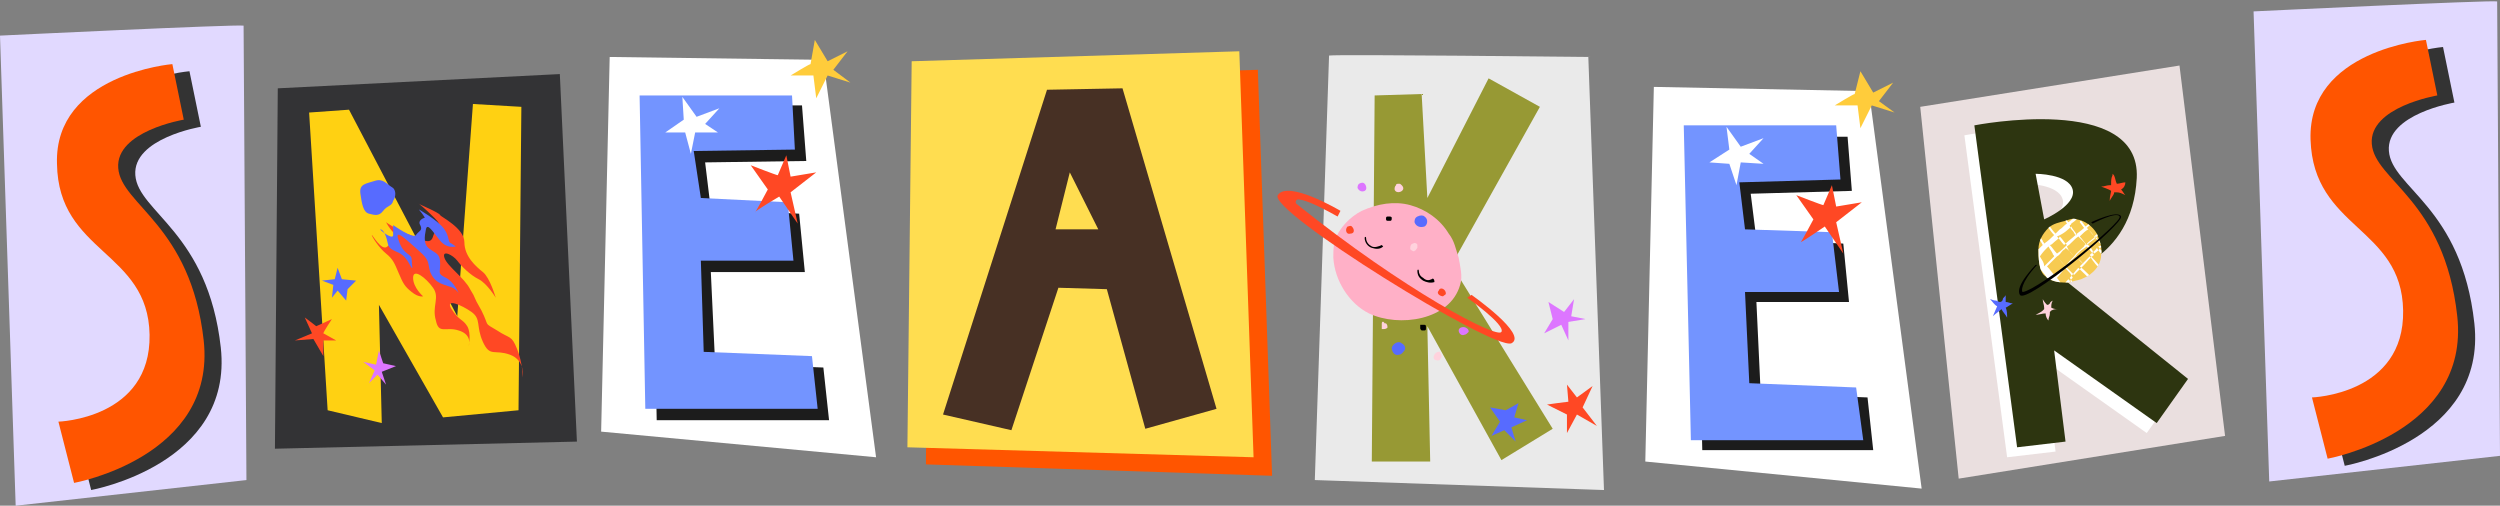
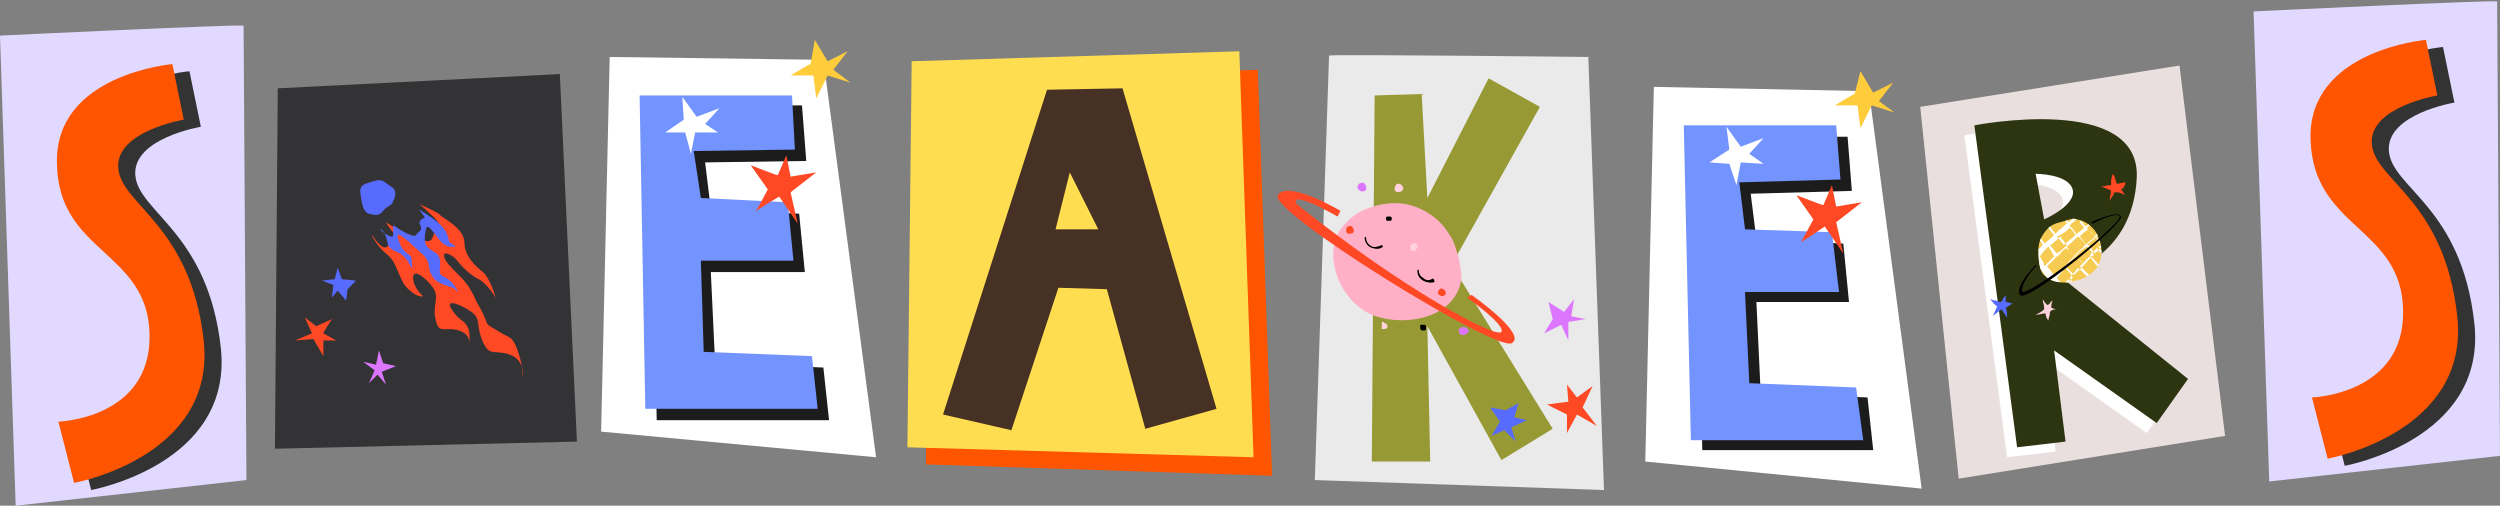
<svg xmlns="http://www.w3.org/2000/svg" xmlns:xlink="http://www.w3.org/1999/xlink" height="35.5" preserveAspectRatio="xMidYMid meet" version="1.0" viewBox="0.0 -0.1 175.5 35.5" width="175.5" zoomAndPan="magnify">
  <rect x="0.0" y="-0.1" width="175.5" height="35.5" fill="#808080" stroke="none" />
  <g>
    <g>
      <g>
        <path d="M65.2 5.5L65 32.5 89.3 33.3 88.3 4.8z" fill="#f50" />
      </g>
      <g>
        <path d="M64 4.2L63.7 31.3 88 32 87 3.5z" fill="#ffdd50" />
      </g>
      <g>
        <path d="M78.8,6.1l-5.3,0.1L66.2,29l4.8,1.1l3.3-10l3.4,0.1l2.7,9.8l5-1.4L78.8,6.1z M74.1,16l1-4l2,4H74.1z" fill="#473024" />
      </g>
    </g>
    <g>
      <g>
        <path d="M17.1,1.7C16.6,1.6,0,2.4,0,2.4l1.1,33l16.2-1.8L17.1,1.7z" fill="#e1d9ff" />
      </g>
      <g>
        <path d="M13.3,4.9c0,0-8.3,0.7-8.1,7s6.4,6.1,6.5,12S5.3,30,5.3,30l1.1,4.3c0,0,10-1.8,9.1-10 c-0.9-8.1-5.8-9.5-6-12.1s4.6-3.4,4.6-3.4L13.3,4.9z" fill="#333" />
      </g>
      <g>
        <path d="M12.1,4.4c0,0-8.3,0.7-8.1,7c0.1,6.3,6.4,6.1,6.5,12s-6.4,6.1-6.4,6.1l1.1,4.3c0,0,10-1.8,9.1-10 c-0.9-8.1-5.8-9.5-6-12.1s4.6-3.4,4.6-3.4L12.1,4.4z" fill="#f50" />
      </g>
    </g>
    <g>
      <g>
        <path d="M175.3,0c-0.4-0.1-17.1,0.7-17.1,0.7l1.1,33l16.2-1.8L175.3,0z" fill="#e1d9ff" />
      </g>
      <g>
        <path d="M171.5,3.2c0,0-8.3,0.7-8.1,7s6.4,6.1,6.5,12s-6.4,6.1-6.4,6.1l1.1,4.3c0,0,10-1.8,9.1-10s-5.8-9.5-6-12.1 s4.6-3.4,4.6-3.4L171.5,3.2z" fill="#333" />
      </g>
      <g>
        <path d="M170.3,2.7c0,0-8.3,0.7-8.1,7s6.4,6.1,6.5,12s-6.4,6.1-6.4,6.1l1.1,4.3c0,0,10-1.8,9.1-10s-5.8-9.5-6-12.1 s4.6-3.4,4.6-3.4L170.3,2.7z" fill="#f50" />
      </g>
    </g>
    <g>
      <g>
        <path d="M116.1 6L115.5 32.3 134.9 34.2 131.2 6.3z" fill="#fff" />
      </g>
      <g>
        <path d="M119 9.5L119.5 31.5 131.5 31.5 131.1 27.8 123.6 27.5 123.3 21.1 129.8 21.1 129.4 17 123.3 16.7 122.9 13.5 130 13.3 129.7 9.5z" fill="#1c1c1c" />
      </g>
      <g>
        <path d="M118.2 8.7L118.7 30.8 130.8 30.8 130.3 27.1 122.8 26.8 122.5 20.4 129.1 20.4 128.6 16.2 122.5 16 122.1 12.7 129.2 12.5 128.9 8.7z" fill="#7394ff" />
      </g>
      <g>
        <g>
          <g>
            <path d="M122.2 10.2L121.2 8.8 121.4 10.4 120 11.3 121.4 11.4 121.9 12.9 122.2 11.3 123.8 11.4 122.8 10.7 123.8 9.6z" fill="#fff" />
          </g>
        </g>
        <g>
          <g>
            <path d="M130.2,6.5c-0.1,0-1.4,0.8-1.4,0.8l1.6,0l0.2,1.6l0.8-1.6l1.6,0.5L131.9,7l1-1.3l-1.4,0.7l-0.9-1.5 L130.2,6.5z" fill="#ffcc3b" />
          </g>
        </g>
        <g>
          <g>
            <path d="M128,14.3c-0.1,0-1.9-0.7-1.9-0.7l1.2,1.7c0,0-0.9,1.7-0.9,1.6c0.1,0,1.7-1.1,1.7-1.1l1.3,1.9l-0.5-2.2 l1.8-1.4l-1.8,0.3l-0.3-1.5L128,14.3z" fill="#ff4824" />
          </g>
        </g>
      </g>
    </g>
    <g>
      <g>
        <path d="M42.8 3.9L42.2 30.2 61.5 32 57.8 4.1z" fill="#fff" />
      </g>
      <g>
        <path d="M45.7 7.3L46.1 29.4 58.2 29.4 57.8 25.7 50.2 25.4 49.9 19 56.5 19 56.1 14.9 49.9 14.6 49.5 11.3 56.6 11.2 56.3 7.3z" fill="#1c1c1c" />
      </g>
      <g>
        <path d="M44.9 6.6L45.3 28.6 57.4 28.6 57 24.9 49.4 24.6 49.2 18.2 55.7 18.2 55.3 14.1 49.2 13.8 48.7 10.5 55.8 10.4 55.6 6.6z" fill="#7394ff" />
      </g>
      <g>
        <g>
          <g>
            <path d="M48.9 8.1L47.9 6.7 48 8.3 46.7 9.2 48.1 9.2 48.5 10.7 48.8 9.2 50.4 9.2 49.5 8.6 50.5 7.5z" fill="#fff" />
          </g>
        </g>
        <g>
          <g>
            <path d="M56.9,4.4c-0.1,0-1.4,0.8-1.4,0.8l1.6,0l0.2,1.6l0.8-1.6l1.6,0.5l-1.2-0.9l1-1.3l-1.4,0.7l-0.9-1.5 L56.9,4.4z" fill="#ffcc3b" />
          </g>
        </g>
        <g>
          <g>
            <path d="M54.6,12.2c-0.1,0-1.9-0.7-1.9-0.7l1.2,1.7c0,0-0.9,1.7-0.9,1.6s1.7-1.1,1.7-1.1l1.3,1.9l-0.5-2.2 l1.8-1.4l-1.8,0.3l-0.3-1.5L54.6,12.2z" fill="#ff4824" />
          </g>
        </g>
      </g>
    </g>
    <g>
      <g>
        <path d="M153 4.5L156.2 30.5 137.5 33.5 134.8 7.4z" fill="#eadfdf" />
      </g>
      <g>
        <path d="M143.8,19.9c0,0,5.2-0.9,5.5-6.8c0.3-6-11.4-3.7-11.4-3.7l3,22.6l3.4-0.4l-0.8-6.4l7.2,5.1l2.2-3.1 L143.8,19.9z M142.2,12.8c0,0,2.3,0,2.6,1.1c0.3,1.1-2,2.1-2,2.1L142.2,12.8z" fill="#fff" />
      </g>
      <g>
        <path d="M144.5,19.2c0,0,5.2-0.9,5.5-6.8c0.3-6-11.4-3.7-11.4-3.7l3,22.6l3.4-0.4l-0.8-6.4l7.2,5.1l2.2-3.1 L144.5,19.2z M142.9,12.1c0,0,2.3,0,2.6,1.1c0.3,1.1-2,2.1-2,2.1L142.9,12.1z" fill="#2d3510" />
      </g>
      <g>
        <g>
          <g>
            <g>
              <g>
                <path d="M145.4,19.7c0.2-0.1,0.4-0.1,0.7-0.2c0.2-0.1,0.5-0.2,0.7-0.4c0.4-0.3,0.7-0.8,0.7-1.3 c0.1-0.5-0.1-1-0.3-1.5c-0.3-0.5-0.8-0.9-1.4-1c-0.3-0.1-0.5,0-0.8,0.1c-0.4,0.1-0.9,0.2-1.2,0.5c-0.4,0.4-0.7,0.9-0.7,1.5 c0,0.5,0,1.6,0.5,1.9C144,19.7,144.8,19.8,145.4,19.7z" fill="#f7cb52" />
              </g>
            </g>
            <g>
              <defs>
                <g>
                  <path d="M145.4,19.7c0.2-0.1,0.4-0.1,0.7-0.2c0.2-0.1,0.5-0.2,0.7-0.4c0.4-0.3,0.7-0.8,0.7-1.3 c0.1-0.5-0.1-1-0.3-1.5c-0.3-0.5-0.8-0.9-1.4-1c-0.3-0.1-0.5,0-0.8,0.1c-0.4,0.1-0.9,0.2-1.2,0.5c-0.4,0.4-0.7,0.9-0.7,1.5 c0,0.5,0,1.6,0.5,1.9C144,19.7,144.8,19.8,145.4,19.7z" id="a" />
                </g>
              </defs>
              <clipPath id="b">
                <use overflow="visible" xlink:actuate="onLoad" xlink:href="#a" xlink:show="embed" xlink:type="simple" />
              </clipPath>
              <g clip-path="url(#b)">
                <g>
                  <g>
                    <path d="M148.5,16.5c-0.3,0.2-0.6,0.5-0.9,0.7c-0.2-0.2-0.3-0.4-0.5-0.6c0,0,0.1-0.1,0.1-0.1 c0.4-0.3,0.7-0.6,1.1-0.9c0,0,0-0.1-0.1-0.1c-0.4,0.3-0.8,0.7-1.2,1c-0.1-0.2-0.2-0.3-0.4-0.5c0,0-0.1-0.1-0.1-0.1 c0,0,0.1-0.1,0.1-0.1c0.4-0.3,0.7-0.6,1.1-0.8c0,0,0-0.1-0.1-0.1c-0.4,0.3-0.8,0.6-1.2,0.9c-0.1-0.1-0.2-0.3-0.3-0.4 c0,0-0.1,0-0.1,0.1l0.3,0.4c-0.2,0.2-0.4,0.3-0.6,0.5c-0.1-0.1-0.1-0.2-0.2-0.3c-0.1-0.1-0.2-0.2-0.2-0.4 c0,0,0.1,0,0.1-0.1c0.3-0.2,0.6-0.5,0.8-0.7c0,0,0-0.1-0.1-0.1c-0.3,0.2-0.6,0.5-0.9,0.7c-0.1-0.1-0.2-0.3-0.3-0.5 c0,0-0.1,0-0.1,0.1c0.1,0.2,0.2,0.3,0.3,0.5c-0.2,0.1-0.3,0.3-0.5,0.4c-0.1,0.1-0.2,0.2-0.3,0.3c-0.3-0.3-0.5-0.7-0.8-1 c0,0-0.1,0-0.1,0.1c0.3,0.3,0.5,0.7,0.8,1c-0.2,0.2-0.4,0.4-0.7,0.6c0-0.1-0.1-0.1-0.1-0.2c-0.2-0.3-0.4-0.6-0.6-0.9 c0,0-0.1,0-0.1,0.1c0.2,0.4,0.5,0.7,0.7,1.1c-0.1,0.1-0.2,0.2-0.3,0.3c-0.1,0.1-0.2,0.2-0.4,0.3c-0.1-0.2-0.2-0.4-0.3-0.6 c0,0-0.1,0-0.1,0c0.1,0.2,0.2,0.4,0.4,0.6c-0.1,0.1-0.2,0.2-0.4,0.3c0,0,0,0.1,0.1,0.1c0.1-0.1,0.2-0.2,0.3-0.3 c0.1,0.2,0.3,0.5,0.4,0.7c-0.2,0.2-0.4,0.4-0.6,0.6c0,0,0,0.1,0.1,0.1c0.2-0.2,0.4-0.4,0.5-0.6c0.2,0.3,0.4,0.5,0.6,0.8 c-0.2,0.2-0.4,0.5-0.6,0.8c0,0,0,0.1,0.1,0.1c0.2-0.3,0.4-0.5,0.6-0.7c0,0.1,0.1,0.1,0.1,0.2c0.2,0.2,0.4,0.4,0.6,0.6 c0,0,0.1,0,0.1-0.1c0,0,0,0,0-0.1c0.2-0.2,0.4-0.5,0.6-0.7c0.2,0.2,0.4,0.4,0.5,0.6c0,0,0.1,0,0.1-0.1 c-0.2-0.2-0.4-0.4-0.5-0.6c0.2-0.2,0.4-0.5,0.6-0.7c0.1,0.1,0.2,0.2,0.2,0.2c0.3,0.3,0.6,0.6,0.9,0.8c0,0,0.1,0,0.1-0.1 c-0.4-0.3-0.7-0.7-1.1-1c0.2-0.2,0.5-0.5,0.7-0.7c0.1,0.1,0.2,0.3,0.3,0.4c0.2,0.3,0.5,0.5,0.7,0.8c0,0,0.1,0,0.1-0.1 c-0.4-0.4-0.7-0.8-1.1-1.2c0.2-0.2,0.4-0.3,0.5-0.5l0.2,0.3c0.2,0.2,0.3,0.4,0.5,0.6c0,0,0.1,0,0.1-0.1 c-0.2-0.3-0.5-0.6-0.7-0.9C148,17,148.3,16.7,148.5,16.5C148.6,16.5,148.6,16.4,148.5,16.5z M146.6,16l0.5,0.6 c-0.2,0.2-0.4,0.3-0.6,0.5c-0.2-0.2-0.3-0.4-0.5-0.6C146.2,16.3,146.4,16.1,146.6,16z M146.2,16.8c0.1,0.1,0.2,0.2,0.2,0.3 c0,0-0.1,0-0.1,0.1c-0.2,0.2-0.5,0.4-0.7,0.7c-0.2-0.2-0.4-0.4-0.5-0.7c0.3-0.2,0.5-0.5,0.8-0.7 C146,16.6,146.1,16.7,146.2,16.8z M145.6,17.9c-0.2,0.2-0.4,0.4-0.6,0.7c0,0,0-0.1-0.1-0.1c-0.2-0.2-0.3-0.4-0.5-0.6 c0.2-0.1,0.3-0.3,0.4-0.4c0.1-0.1,0.2-0.1,0.2-0.2c0,0,0,0,0,0C145.3,17.5,145.4,17.7,145.6,17.9z M145.4,15.8 c0.1,0.2,0.3,0.4,0.4,0.6c0,0,0,0-0.1,0c-0.2,0.2-0.5,0.4-0.8,0.7c-0.2-0.2-0.3-0.4-0.5-0.6 C144.9,16.3,145.2,16,145.4,15.8z M144.2,16.9c0.1-0.1,0.3-0.2,0.4-0.4c0.2,0.2,0.3,0.4,0.5,0.6c-0.2,0.2-0.4,0.4-0.7,0.6 c-0.2-0.2-0.3-0.4-0.5-0.6C144,17.1,144.1,17,144.2,16.9z M143.2,17.9C143.2,17.9,143.2,17.8,143.2,17.9 c0.2-0.3,0.4-0.5,0.6-0.7c0.1,0.2,0.2,0.3,0.3,0.5c0,0.1,0.1,0.1,0.1,0.2c-0.1,0.1-0.2,0.2-0.3,0.3 c-0.1,0.1-0.2,0.2-0.4,0.4C143.5,18.3,143.3,18.1,143.2,17.9z M143.7,18.6c0.2-0.2,0.4-0.4,0.7-0.7 c0.2,0.2,0.4,0.5,0.6,0.7c-0.1,0.1-0.3,0.3-0.4,0.4c-0.1,0.1-0.2,0.2-0.3,0.3C144.1,19.1,143.9,18.8,143.7,18.6z M145,20.1 c-0.2-0.2-0.4-0.4-0.6-0.7c0.2-0.2,0.4-0.5,0.6-0.7c0.1,0.2,0.3,0.3,0.4,0.5c0,0.1,0.1,0.1,0.1,0.2 C145.3,19.6,145.2,19.9,145,20.1z M145.6,19.2C145.6,19.3,145.6,19.3,145.6,19.2c-0.2-0.2-0.4-0.4-0.6-0.6 c0.1-0.1,0.2-0.2,0.4-0.4c0.1-0.1,0.2-0.2,0.3-0.3c0.2,0.2,0.4,0.4,0.6,0.6C146,18.8,145.8,19,145.6,19.2z M146.3,18.5 c-0.1-0.1-0.2-0.3-0.4-0.4c-0.1-0.1-0.1-0.2-0.2-0.2c0.2-0.3,0.5-0.5,0.8-0.7c0.2,0.2,0.3,0.4,0.5,0.6 C146.7,18,146.5,18.3,146.3,18.5z M147,17.7c0-0.1-0.1-0.1-0.1-0.2c-0.1-0.2-0.2-0.3-0.4-0.5c0.2-0.2,0.4-0.3,0.6-0.5 l0.5,0.6C147.4,17.4,147.2,17.6,147,17.7z" fill="#fff" />
                  </g>
                </g>
              </g>
            </g>
          </g>
          <g>
            <g>
              <g>
                <path d="M148.1,14c0.1-0.2,0.2-0.3,0.3-0.5c0-0.1,0-0.1,0.1-0.1c0,0,0,0,0.1,0c0.2,0,0.4,0.1,0.6,0.2 c-0.1-0.1-0.2-0.3-0.3-0.4c0.2-0.1,0.3-0.3,0.3-0.5c-0.2,0-0.4,0.1-0.6,0.1c-0.1-0.2-0.1-0.4-0.2-0.6c0,0-0.1-0.1-0.1-0.1 c0,0,0,0,0,0.1c-0.1,0.2-0.1,0.4-0.1,0.6c0,0,0,0.1,0,0.1c0,0-0.1,0-0.1,0c-0.2,0-0.4,0.1-0.6,0.1c0,0,0.6,0.2,0.7,0.3 C148.2,13.4,148.1,13.7,148.1,14z" fill="#ff4824" />
              </g>
            </g>
          </g>
          <g>
            <g>
              <g>
                <path d="M139.7,20.9c0.2,0.2,0.3,0.4,0.5,0.5c-0.1,0.2-0.2,0.5-0.3,0.7c0.2-0.2,0.4-0.3,0.6-0.5 c0.1,0.2,0.3,0.4,0.4,0.6c0-0.2,0-0.5-0.1-0.7c0.2-0.1,0.3-0.2,0.5-0.3c-0.2,0-0.3-0.1-0.5-0.1c0-0.2,0-0.4,0-0.5 c0,0.1-0.2,0.2-0.2,0.3c0,0.1-0.1,0.2-0.2,0.2c-0.1,0-0.2-0.1-0.3-0.1C139.9,21,139.8,20.9,139.7,20.9z" fill="#576bff" />
              </g>
            </g>
          </g>
          <g>
            <g>
              <g>
                <path d="M143.4,20.9c0,0.2,0.1,0.4,0.1,0.6c0,0,0,0,0,0.1c0,0,0,0-0.1,0.1c-0.1,0.1-0.3,0.2-0.5,0.3 c0.2,0,0.5-0.1,0.7-0.1c0,0.2,0.1,0.4,0.2,0.5c0-0.2,0.1-0.3,0.1-0.5c0,0,0-0.1,0-0.1c0,0,0,0,0.1-0.1 c0.2-0.1,0.3-0.1,0.5-0.1c-0.2,0-0.3,0-0.5-0.1c0-0.2,0-0.3,0.1-0.5c0,0-0.2,0.1-0.2,0.2c-0.1,0.1-0.1,0.1-0.2,0.1 C143.7,21.3,143.5,21.1,143.4,20.9z" fill="#ffd2dd" />
              </g>
            </g>
          </g>
        </g>
        <g>
          <g>
            <g>
              <path d="M142.9,18.5c0,0-1.5,1.5-1.1,2.1c0.4,0.7,7.3-5,7.1-5.5c-0.2-0.5-2.1,0.4-2.1,0.4l0.1,0.1c0,0,1.7-0.9,1.9-0.5 c0.2,0.4-5.6,5.1-6.8,5.3c-0.1,0-0.2-0.6,1-1.9L142.9,18.5z" />
            </g>
          </g>
        </g>
      </g>
    </g>
    <g>
      <g>
        <path d="M93.3,3.8c0.6-0.1,18.2,0.1,18.2,0.1l1.1,30.4l-20.3-0.7L93.3,3.8z" fill="#eaeaea" />
      </g>
      <g>
        <path d="M96.5 6.6L96.3 32.3 100.4 32.3 100.2 22.8 105.4 32.2 109 30 101.9 18.5 108.1 7.4 104.5 5.4 100.2 13.8 99.8 6.5z" fill="#979934" />
      </g>
      <g>
        <g>
          <g>
            <g>
              <path d="M102.5,19.9c0.2-0.6,0-1.3-0.1-1.9c-0.2-0.6-0.3-1.2-0.7-1.7c-0.6-1-1.6-1.7-2.7-2 c-1.1-0.3-2.3-0.1-3.4,0.4c-0.8,0.4-1.6,1.2-1.9,2.1c-0.1,0.4-0.1,0.8-0.1,1.2c0.1,1.6,1.1,3.2,2.5,3.9 C98.2,22.9,101.8,22.4,102.5,19.9z" fill="#ffb0c7" />
            </g>
          </g>
        </g>
        <g>
          <g>
            <g>
              <g>
                <path d="M97,22.6c0,0.1,0,0.2,0,0.3c0,0,0,0,0,0.1c0,0,0,0,0.1,0c0.1,0,0.2,0,0.3-0.1c0-0.1,0-0.2-0.1-0.3 c0,0,0,0-0.1,0C97.1,22.4,97,22.5,97,22.6" fill="#ffd2dd" />
              </g>
            </g>
          </g>
          <g>
            <g>
              <g>
-                 <path d="M98.2,24.8c0.2,0,0.3-0.2,0.4-0.3c0.1-0.2,0-0.4-0.2-0.5c-0.2-0.2-0.6,0-0.7,0.3 C97.7,24.6,97.9,24.9,98.2,24.8z" fill="#576bff" />
-               </g>
+                 </g>
            </g>
          </g>
          <g>
            <g>
              <g>
                <path d="M99.7,22.9c0,0.1,0,0.1,0.1,0.2c0.1,0,0.1,0,0.2,0c0,0,0.1,0,0.1-0.1c0-0.1,0-0.1,0-0.2c0,0,0-0.1-0.1-0.1 c-0.1,0-0.1,0-0.2,0c0,0,0,0-0.1,0c0,0,0,0,0,0C99.7,22.8,99.7,22.9,99.7,22.9" />
              </g>
            </g>
          </g>
          <g>
            <g>
              <g>
                <path d="M101.3,20.7C101.3,20.7,101.4,20.7,101.3,20.7c0.1-0.1,0.2-0.1,0.2-0.2c0-0.3-0.4-0.5-0.5-0.2 C100.8,20.5,101.1,20.7,101.3,20.7z" fill="#ff4824" />
              </g>
            </g>
          </g>
          <g>
            <g>
              <g>
-                 <path d="M100.9,25.2c0.1,0,0.2,0,0.2-0.1c0.1-0.1,0.1-0.2,0.1-0.2c0-0.1-0.1-0.2-0.1-0.3 C100.7,24.5,100.4,25.2,100.9,25.2z" fill="#ffd2dd" />
-               </g>
+                 </g>
            </g>
          </g>
          <g>
            <g>
              <g>
                <path d="M102.8,23.4c0.1,0,0.2-0.1,0.3-0.2c0-0.1,0-0.2-0.2-0.3c-0.2-0.1-0.5,0-0.5,0.2 C102.4,23.3,102.6,23.5,102.8,23.4z" fill="#dd76ff" />
              </g>
            </g>
          </g>
        </g>
        <g>
          <g>
            <g>
              <g>
                <path d="M99.3,17.5c0.1,0,0.1-0.1,0.2-0.2c0,0,0,0,0-0.1s0-0.1,0-0.1c0-0.1-0.2-0.2-0.3-0.1 c-0.1,0-0.2,0.1-0.2,0.3c0,0,0,0.1,0,0.1C99.1,17.5,99.3,17.6,99.3,17.5" fill="#ffd2dd" />
              </g>
            </g>
          </g>
          <g>
            <g>
              <g>
-                 <path d="M100,15.1c-0.1-0.1-0.3-0.1-0.5,0c-0.2,0.1-0.2,0.3-0.2,0.4c0.1,0.3,0.4,0.4,0.7,0.3 C100.2,15.7,100.3,15.3,100,15.1z" fill="#576bff" />
-               </g>
+                 </g>
            </g>
          </g>
          <g>
            <g>
              <g>
                <path d="M97.6,15.4c0.1,0,0.1-0.1,0.1-0.2c0-0.1-0.1-0.1-0.2-0.1c0,0-0.1,0-0.1,0c-0.1,0-0.1,0.1-0.1,0.1c0,0,0,0.1,0,0.1 c0,0.1,0.1,0.1,0.1,0.1c0,0,0,0,0.1,0s0,0,0,0C97.6,15.4,97.6,15.4,97.6,15.4" />
              </g>
            </g>
          </g>
          <g>
            <g>
              <g>
                <path d="M94.9,15.8C94.9,15.8,94.8,15.8,94.9,15.8c-0.1-0.1-0.2,0-0.3,0c-0.2,0.2-0.1,0.6,0.2,0.5 C95.1,16.3,95.1,16,94.9,15.8z" fill="#ff4824" />
              </g>
            </g>
          </g>
          <g>
            <g>
              <g>
                <path d="M98.4,12.9c-0.1-0.1-0.1-0.1-0.2-0.1c-0.1,0-0.2,0-0.2,0.1c-0.1,0.1-0.1,0.2-0.1,0.3 C98,13.6,98.8,13.3,98.4,12.9z" fill="#ffd2dd" />
              </g>
            </g>
          </g>
          <g>
            <g>
              <g>
                <path d="M95.8,12.8c-0.1-0.1-0.2-0.1-0.4,0c-0.1,0.1-0.1,0.2-0.1,0.3c0.1,0.2,0.3,0.3,0.5,0.2 C96,13.2,95.9,12.9,95.8,12.8z" fill="#dd76ff" />
              </g>
            </g>
          </g>
        </g>
        <g>
          <g>
            <g>
              <path d="M94.1,14.7c0,0-3.7-2.2-4.4-1.1c-0.7,1.1,15.1,10.9,16.4,10.4c1.2-0.6-2.8-3.4-2.8-3.4l-0.3,0.2 c0,0,2.7,1.9,2.4,2.4c-0.3,0.5-6.8-2.9-14.4-9c-0.1-0.1,0-0.3,0.1-0.3c0.4,0,1.2,0.3,2.8,1.2L94.1,14.7z" fill="#ff4824" />
            </g>
          </g>
        </g>
        <g>
          <g>
            <g>
              <path d="M97,17.1c-0.2,0.1-0.5,0.2-0.7,0.1c-0.2-0.1-0.4-0.3-0.4-0.6c0-0.1-0.1-0.1-0.1,0c0,0.3,0.2,0.6,0.5,0.7 c0.3,0.1,0.6,0.1,0.8-0.1C97.1,17.2,97,17.1,97,17.1z" />
            </g>
          </g>
        </g>
        <g>
          <g>
            <g>
              <path d="M100.5,19.5c-0.2,0.1-0.4,0.1-0.6-0.1c-0.2-0.1-0.3-0.3-0.3-0.5c0-0.1-0.1-0.1-0.1,0c0,0.3,0.1,0.5,0.4,0.7 c0.2,0.1,0.5,0.2,0.8,0.1C100.7,19.5,100.6,19.4,100.5,19.5z" />
            </g>
          </g>
        </g>
      </g>
      <g>
        <g>
          <g>
            <g>
              <path d="M105.7 28.7L104.6 28.5 105.3 29.5 104.7 30.5 105.6 30.1 106.4 30.9 106.1 29.9 107.2 29.4 106.3 29.2 106.6 28.2z" fill="#576bff" />
            </g>
          </g>
        </g>
        <g>
          <g>
            <g>
              <path d="M109,22.3c0,0-0.6,1-0.6,1l1.2-0.6l0.5,1.1l0-1.3l1.2-0.2l-1-0.2l0.2-1.2l-0.7,0.9l-1.1-0.7L109,22.3z" fill="#dd76ff" />
            </g>
          </g>
        </g>
        <g>
          <g>
            <g>
              <path d="M110.1,28.1c-0.1,0-1.5,0.2-1.5,0.2L110,29c0,0,0,1.4,0,1.3c0,0,0.7-1.3,0.7-1.3l1.4,0.8l-1-1.3l0.7-1.5 l-1.1,0.8l-0.7-0.9L110.1,28.1z" fill="#ff4824" />
            </g>
          </g>
        </g>
      </g>
    </g>
    <g>
      <g>
        <path d="M19.5 6.1L19.3 31.4 40.5 30.9 39.3 5.1z" fill="#333335" />
      </g>
      <g>
-         <path d="M23 28.7L21.7 7.8 24.5 7.6 32.1 22.1 33.2 7.2 36.6 7.4 36.4 28.7 31.1 29.2 26.6 21.3 26.8 29.6z" fill="#ffd112" />
-       </g>
+         </g>
      <g>
        <g>
          <g>
            <g>
              <path d="M30.9,15c0,0.1,1.7,0.9,1.7,1.9c0,1,0.8,1.7,1.3,2.1c0.5,0.4,0.9,1.8,0.9,1.8s-0.6-1-1.2-1.3 s-1.2-0.9-1.5-1.3c-0.3-0.4-1.1-0.8-0.9-0.2c0.2,0.6,1.4,1.4,1.8,2.2c0.5,0.8,0.1,0.3,0.8,1.5c0.6,1.2,0.1,0.8,1.1,1.4 c0.9,0.6,1,0.3,1.4,1.3s0.4,2,0.4,2s0.2-1.2-0.9-1.6c-1.1-0.4-1.4,0.2-1.9-0.9c-0.5-1.1-0.1-1.6-0.8-2.1s-1.9-1-1.4-0.2 c0.5,0.8,0.8,0.7,1.1,1.2c0.3,0.5,0.1,1.4,0.1,1.4s0.3-0.8-0.7-1.1c-0.9-0.3-1.4,0.3-1.6-0.7c-0.3-1,0.3-1.6-0.2-2.3 S29,18.7,29,19.4c0,0.7,0.7,1.3,0.7,1.3s-0.3,0.1-0.8-0.3s-0.6-0.6-0.9-1.3c-0.3-0.7-0.4-1-0.9-1.4c-0.5-0.4-1-1.2-1-1.3 s0.7,1.2,1.1,0.8c0.4-0.4,0.6-0.7,0.4-1c-0.3-0.3-0.5-0.7-0.5-0.7s1,0.7,1.7,0.9s1.4,0.8,1.6,0.1c0.2-0.7,0.8-0.6,0.1-1.3 c-0.7-0.7-1.1-1-1.1-1C29.3,14.2,30.8,14.8,30.9,15z" fill="#ff4824" />
            </g>
          </g>
        </g>
        <g>
          <g>
            <g>
              <path d="M29.4,14.6c0,0,1.4,0.8,1.8,1.4c0.4,0.6,0.2,0.9,0.5,1c0.3,0.2,0.3,0.2,0.3,0.2s-0.6,0.2-1.1-0.4 c-0.5-0.6-0.9-1.3-1-0.8c-0.1,0.5-0.2,1.1,0.3,1.4c0.4,0.3,0.7,0.3,0.7,1c0,0.7-0.2,0.7,0.4,1c0.6,0.3,0.9,1.1,0.9,1.1 s-0.2-0.4-0.7-0.5c-0.6-0.2-1-0.3-1.3-1c-0.2-0.7,0-0.8-0.8-1.5c-0.8-0.7-1.8-1.7-1.4-0.7c0.3,1,0.9,0.9,0.9,1.3 c0,0.4,0.1,0.7,0,0.6c-0.1-0.1-0.3-0.7-0.8-1c-0.6-0.3-0.8-0.3-0.9-0.8c-0.1-0.5-0.3-0.9-0.5-0.9c-0.1,0,0.9,0.8,0.9,0.4 c0-0.4,0-0.7,0-0.7s1.4,1,1.6,0.7s0.5-0.3,0.3-0.7c-0.2-0.3,0.2-0.5,0.3-0.5S29.4,14.6,29.4,14.6z" fill="#576bff" />
            </g>
          </g>
        </g>
        <g>
          <g>
            <g>
              <path d="M27.6,13.1c-0.5-0.3-0.7-0.7-1.3-0.5c-0.6,0.2-1.1,0.2-1,0.9c0.1,0.7,0.2,1.3,0.6,1.4 c0.4,0.1,0.7,0.2,1-0.2c0.3-0.4,0.6-0.3,0.7-0.7C27.8,13.7,27.8,13.3,27.6,13.1z" fill="#576bff" />
            </g>
          </g>
        </g>
      </g>
      <g>
        <g>
          <g>
            <g>
              <path d="M24.4 20.2L25 19.6 24 19.5 23.7 18.7 23.5 19.5 22.6 19.6 23.4 19.9 23.3 20.8 23.7 20.3 24.3 21z" fill="#576bff" />
            </g>
          </g>
        </g>
        <g>
          <g>
            <g>
              <path d="M26.9,25.4c0,0-0.3-0.9-0.3-0.9l-0.2,1l-0.9-0.2l0.8,0.6l-0.4,0.9l0.6-0.6l0.6,0.7l-0.3-0.9l1-0.4 L26.9,25.4z" fill="#dd76ff" />
            </g>
          </g>
        </g>
        <g>
          <g>
            <g>
              <path d="M22.7,23.3c0-0.1,0.6-1,0.6-1l-1.1,0.5c0,0-0.9-0.7-0.8-0.6c0,0,0.5,1.1,0.5,1.1l-1.2,0.5l1.3-0.1 l0.7,1.2l0-1.1l0.9,0L22.7,23.3z" fill="#ff4824" />
            </g>
          </g>
        </g>
      </g>
    </g>
  </g>
</svg>